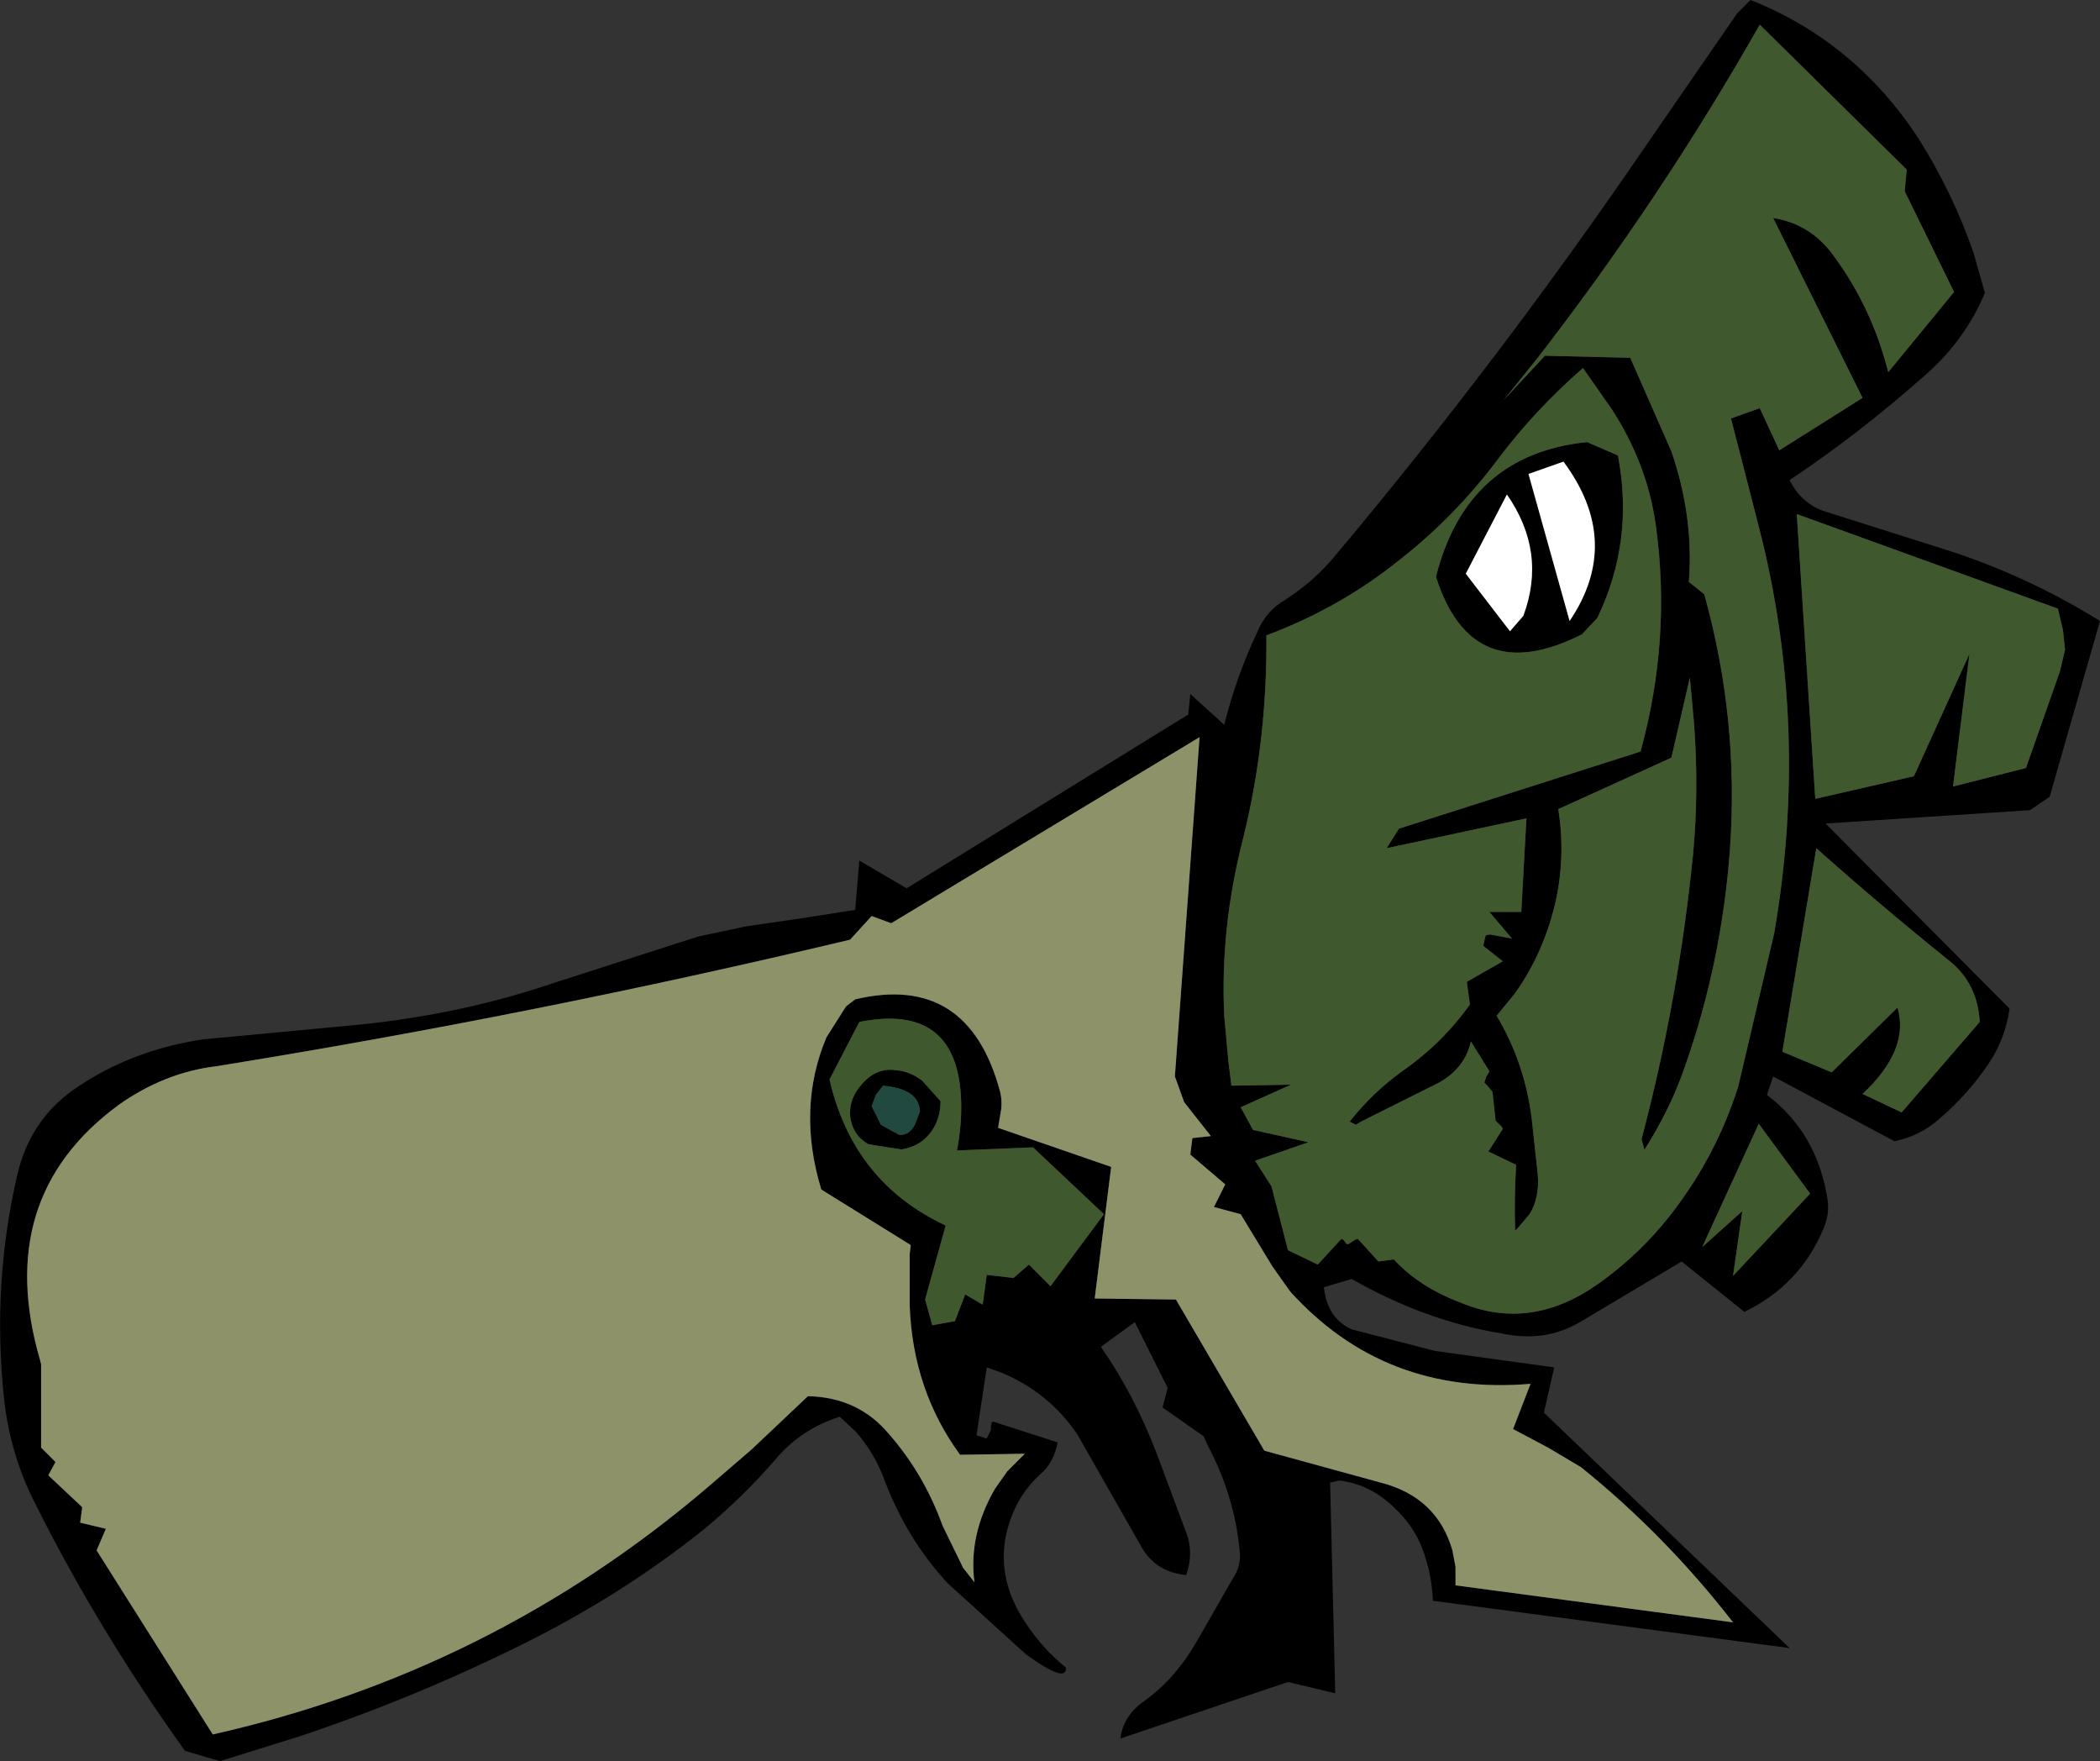
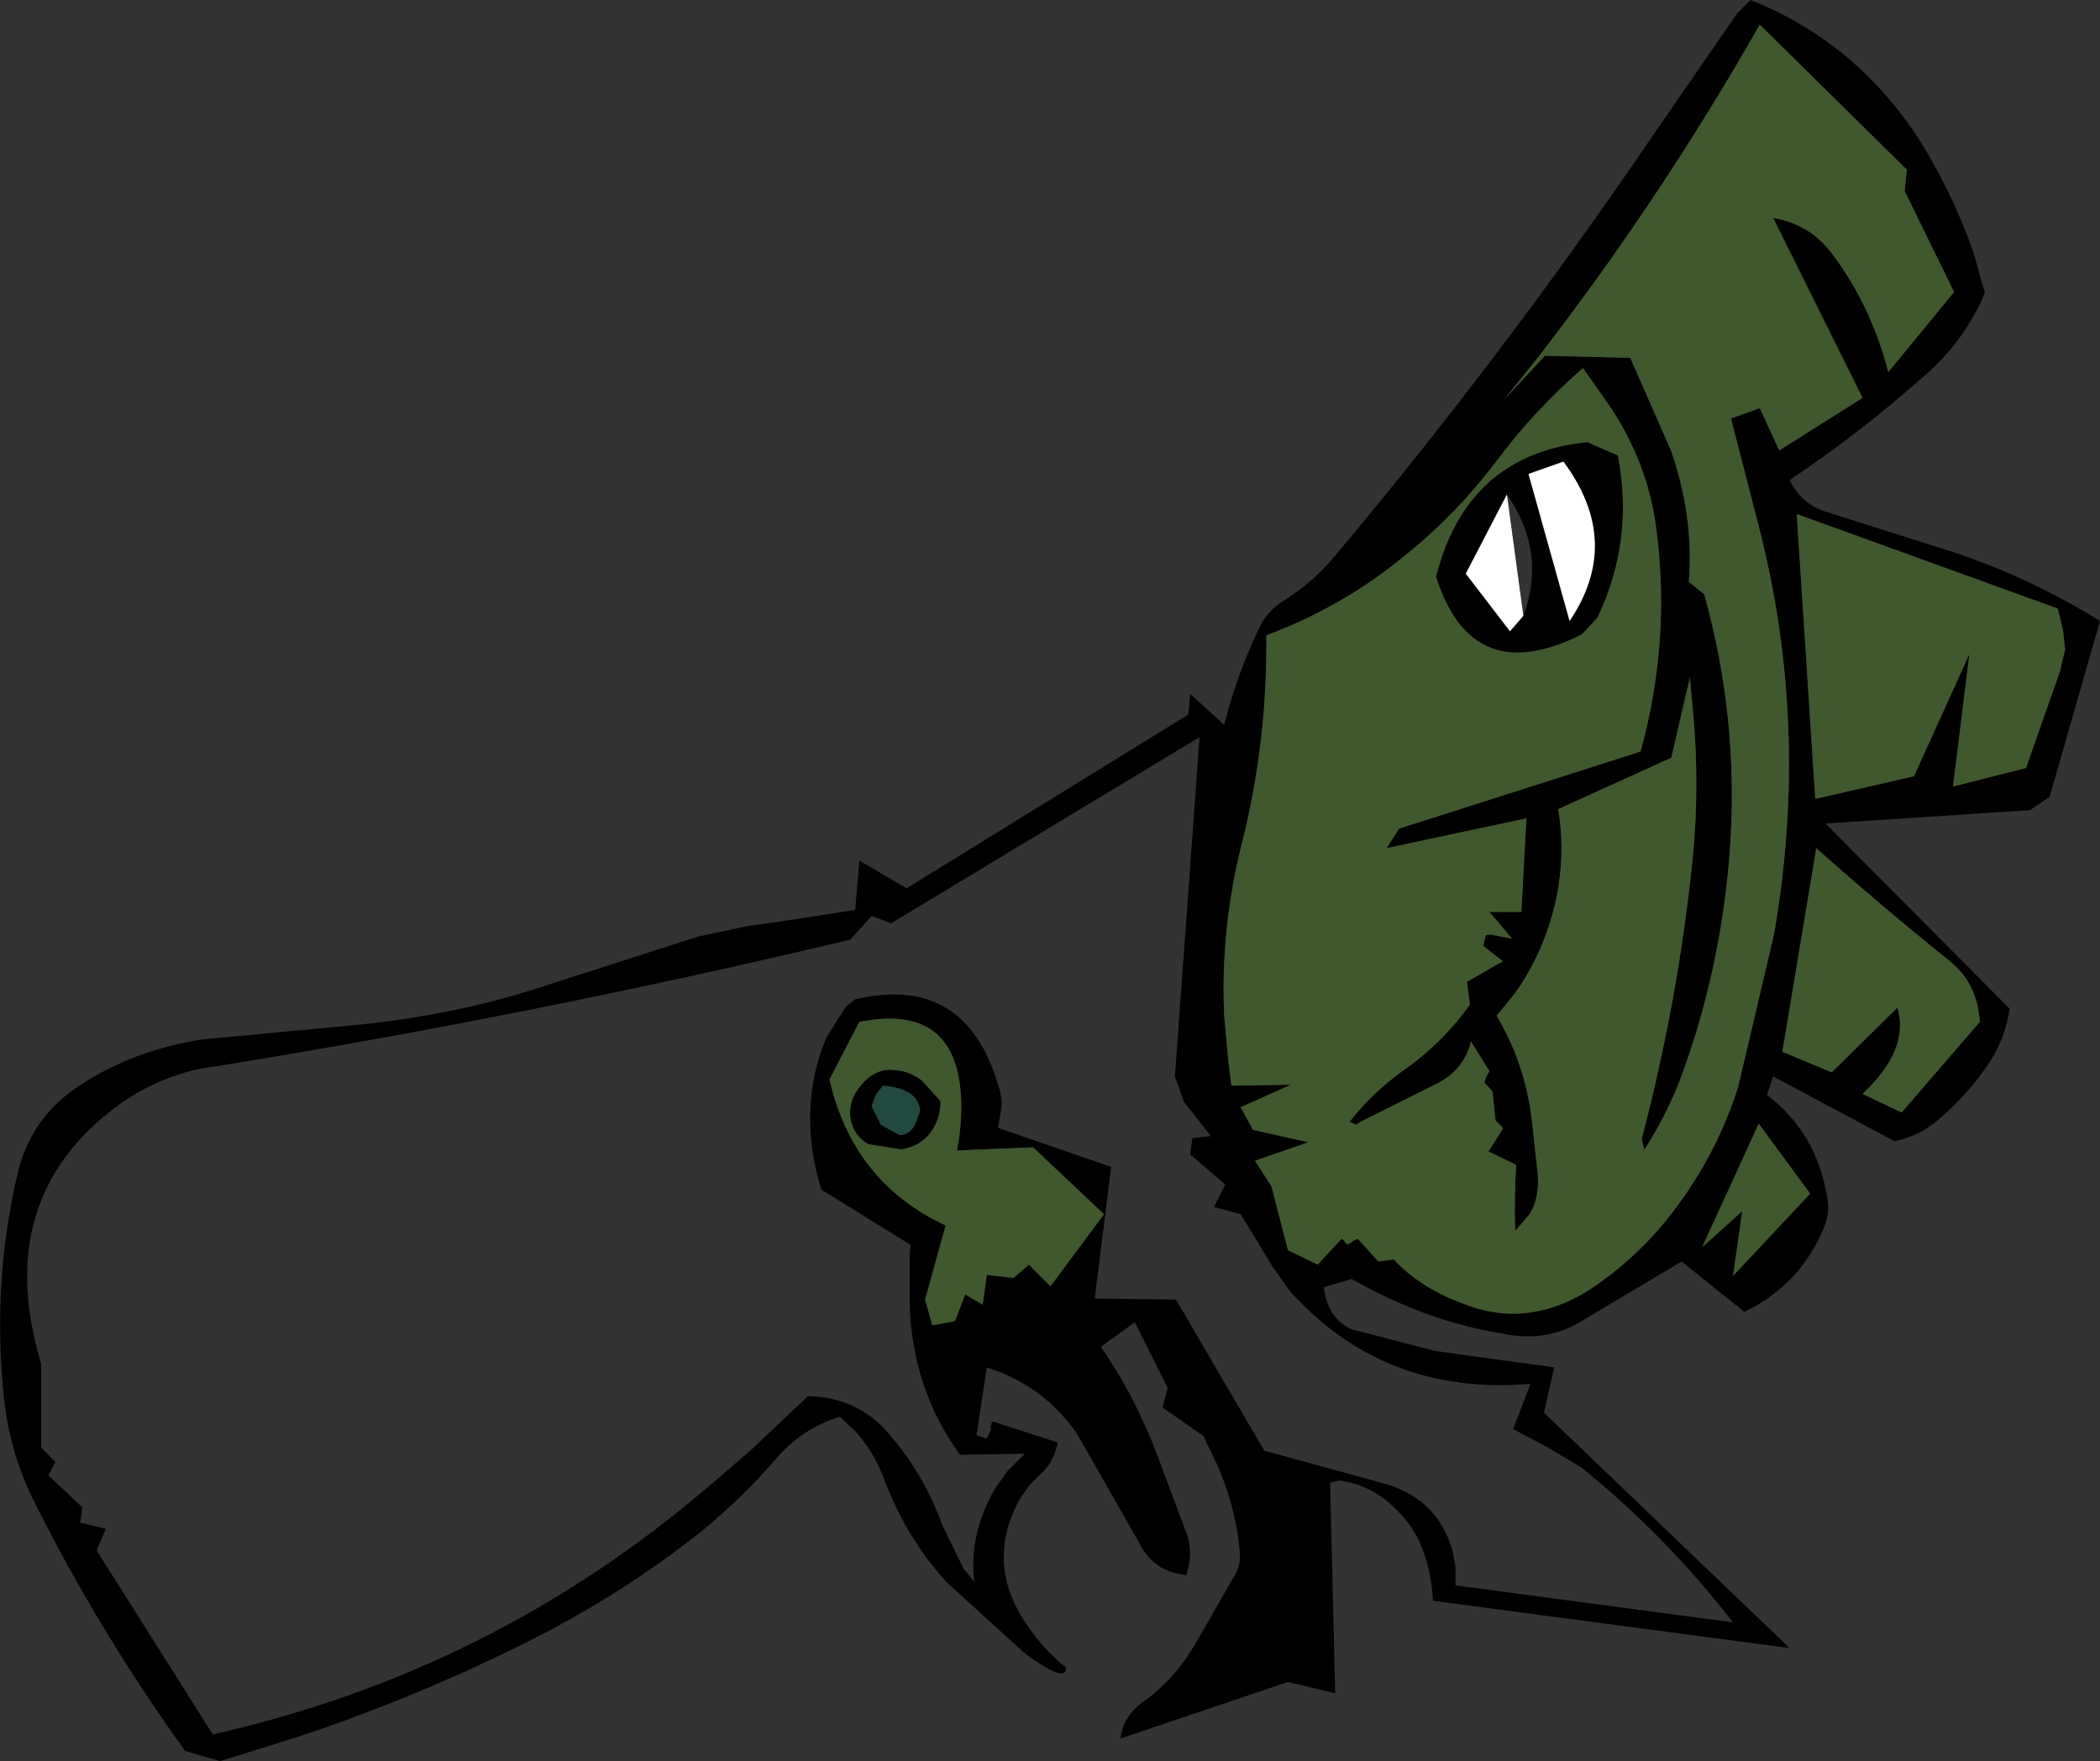
<svg xmlns="http://www.w3.org/2000/svg" height="85.65px" width="102.15px">
  <rect width="100%" height="100%" fill="#333333" stroke="none" />
  <g transform="matrix(1.0, 0.0, 0.0, 1.0, 51.0, 42.8)">
    <path d="M24.15 -25.5 L28.3 -25.4 30.3 -20.85 Q31.4 -17.65 31.15 -14.5 L31.9 -13.9 Q33.6 -7.8 33.15 -1.5 32.75 3.95 31.0 8.95 30.3 11.05 29.0 13.1 L29.0 13.15 28.85 12.6 Q30.65 5.8 31.35 -1.2 31.65 -4.35 31.4 -7.65 L31.2 -9.85 30.3 -5.95 24.8 -3.45 Q25.15 -1.25 24.7 0.9 24.15 3.45 22.7 5.5 L21.8 6.6 Q23.15 8.85 23.5 11.55 L23.8 14.3 Q23.9 15.45 23.4 16.25 L22.85 16.9 22.7 17.05 Q22.65 15.45 22.75 13.85 L21.4 13.2 22.1 12.1 22.05 12.0 21.75 11.7 21.6 10.3 21.35 10.0 21.2 9.85 21.25 9.7 21.3 9.55 21.45 9.3 20.55 7.85 Q20.25 9.15 19.0 9.85 L15.2 11.75 14.95 11.9 14.65 11.75 Q15.75 10.35 17.2 9.3 19.15 7.95 20.5 6.05 L20.35 4.95 22.1 3.95 21.15 3.2 21.25 2.75 Q21.25 2.65 21.5 2.65 L22.3 2.8 22.55 2.85 21.45 1.55 23.0 1.55 23.25 -3.0 16.45 -1.55 17.05 -2.5 28.8 -6.25 Q30.3 -11.7 29.55 -17.2 29.15 -20.2 27.4 -22.9 L26.0 -24.9 Q23.65 -22.85 21.85 -20.45 19.75 -17.65 17.05 -15.55 14.2 -13.25 10.6 -11.9 10.65 -6.75 9.45 -1.95 8.35 2.35 8.55 6.6 L8.75 8.8 8.9 10.0 11.8 9.95 9.35 11.05 9.95 12.15 12.65 12.75 10.05 13.65 10.85 14.9 11.65 18.0 13.1 18.7 14.25 17.45 14.35 17.5 14.5 17.7 14.6 17.7 14.75 17.6 14.9 17.5 15.05 17.45 16.05 18.55 16.8 18.45 Q18.05 19.8 20.05 20.55 23.4 21.95 26.65 19.7 28.8 18.2 30.4 16.1 32.5 13.35 33.55 10.05 L35.3 2.6 Q37.05 -7.5 34.55 -17.2 L33.2 -22.45 34.6 -22.95 35.55 -20.9 39.6 -23.45 35.25 -32.2 Q37.1 -31.9 38.2 -30.35 40.05 -27.85 40.85 -24.7 L44.05 -28.6 41.65 -33.5 41.75 -34.55 34.6 -41.6 Q29.8 -33.15 23.8 -25.4 L22.15 -23.35 24.15 -25.5 M33.5 -42.15 L34.15 -42.8 Q39.2 -40.8 42.3 -36.1 44.0 -33.4 45.0 -30.5 L45.55 -28.55 Q44.6 -26.3 42.75 -24.65 39.5 -21.75 36.05 -19.45 36.6 -18.35 37.7 -17.95 L43.7 -16.05 Q47.6 -14.8 51.15 -12.6 L48.7 -4.05 47.75 -3.4 37.8 -2.75 46.75 6.25 Q46.55 7.7 45.75 8.9 44.75 10.4 43.35 11.6 42.4 12.45 41.15 12.7 L35.25 9.55 34.95 10.45 Q37.4 12.3 37.9 15.55 38.0 16.25 37.7 16.95 36.55 19.7 33.85 21.0 L30.8 18.55 25.85 21.5 Q24.15 22.5 22.05 22.05 18.35 21.45 14.75 19.4 L13.4 19.8 Q13.55 21.3 14.75 21.85 L18.8 22.9 24.6 23.7 24.1 25.9 36.05 37.35 18.7 35.05 Q18.65 33.75 18.2 32.55 17.8 31.45 16.85 30.55 15.7 29.4 14.15 29.2 L13.7 29.3 13.95 39.55 11.65 39.0 3.5 41.75 Q3.65 40.6 4.7 39.9 6.2 38.8 7.2 37.05 L8.95 34.0 Q9.4 33.35 9.3 32.6 9.05 29.95 7.75 27.5 L7.55 27.05 5.55 25.65 5.8 24.7 4.2 21.5 2.55 22.7 Q4.15 25.0 5.25 27.85 L6.65 31.6 Q7.1 32.65 6.7 33.8 5.15 33.65 4.45 32.3 L1.4 26.95 Q0.0 24.9 -2.3 23.95 L-3.0 23.7 -3.5 27.0 -3.05 27.15 -3.0 27.15 -2.9 26.95 -2.8 26.75 -2.8 26.55 -2.75 26.35 -2.65 26.35 0.45 27.35 Q0.25 28.35 -0.4 28.9 -1.45 29.85 -1.9 31.25 -2.65 33.55 -1.35 35.75 -0.45 37.25 0.85 38.3 0.9 39.1 -1.1 37.65 L-4.9 34.2 Q-6.85 32.1 -7.95 29.25 -8.45 27.85 -9.4 26.8 L-10.15 26.1 Q-12.05 26.7 -13.3 28.2 -14.9 30.05 -16.85 31.65 -20.75 34.75 -25.35 37.05 -30.75 39.75 -36.45 41.65 L-40.3 42.85 -42.0 42.35 Q-46.2 36.5 -49.3 30.3 -50.5 27.95 -50.8 25.25 -51.4 19.65 -50.15 14.3 -49.55 11.75 -47.5 10.25 -44.75 8.3 -41.15 7.75 L-33.7 7.05 Q-28.6 6.55 -24.05 5.0 L-17.05 2.75 -14.7 2.25 -11.95 1.85 -9.4 1.45 -9.2 -0.95 -6.9 0.4 6.8 -8.05 6.9 -9.05 8.55 -7.55 Q9.15 -9.95 10.2 -12.15 10.6 -13.1 11.55 -13.65 12.85 -14.5 13.8 -15.6 21.95 -25.3 29.05 -35.7 L33.5 -42.15 M23.1 -12.85 Q24.25 -15.95 22.3 -18.75 L20.3 -14.9 22.45 -12.1 23.1 -12.85 M27.7 -20.65 Q28.5 -16.5 26.7 -12.75 L25.95 -11.95 Q20.6 -9.25 18.85 -14.75 20.35 -20.7 26.2 -21.3 L27.7 -20.65 M25.05 -20.35 L23.35 -19.75 25.35 -12.6 Q27.95 -16.45 25.05 -20.35 M31.8 17.85 L33.75 16.1 33.3 19.25 37.05 15.25 34.55 11.85 31.8 17.85 M41.5 11.3 L45.3 6.9 Q45.2 5.05 43.85 3.95 40.55 1.3 37.35 -1.55 L35.7 8.35 38.1 9.35 41.3 6.2 Q41.9 8.25 39.6 10.4 L41.5 11.3 M36.4 -17.8 L37.3 -3.95 42.1 -5.05 44.8 -11.0 44.0 -4.55 47.55 -5.45 49.2 -10.15 49.45 -11.2 49.35 -12.15 49.1 -13.2 36.4 -17.8 M6.6 10.8 L6.15 9.55 7.35 -6.95 -7.65 2.1 -8.6 1.75 -9.65 2.9 Q-24.95 6.55 -40.45 9.05 -43.0 9.35 -45.25 10.95 -51.35 15.45 -49.05 23.35 L-49.0 23.55 -49.0 27.6 -48.3 28.3 -48.65 28.95 -47.0 30.5 -47.1 31.25 -45.85 31.55 -46.3 32.6 -40.65 41.55 Q-27.1 38.5 -16.6 29.55 L-14.45 27.7 -11.7 25.1 Q-9.25 25.15 -7.75 26.95 -6.05 28.9 -5.15 31.4 L-4.15 33.45 -3.6 34.15 Q-3.9 31.85 -2.6 29.6 L-2.0 28.75 -1.15 27.9 -4.3 27.95 Q-6.6 24.8 -6.75 20.7 L-6.75 18.2 -6.7 17.75 -11.05 15.05 Q-12.25 11.1 -10.8 7.65 L-9.85 6.15 -9.4 5.8 Q-3.9 4.5 -2.35 10.3 -2.25 10.7 -2.3 11.15 L-2.45 12.05 3.05 13.95 2.25 20.35 6.2 20.4 10.5 27.75 16.15 29.3 Q18.9 30.0 19.65 32.6 L19.8 33.4 19.8 34.3 33.3 36.1 Q30.0 31.85 25.9 28.55 L24.3 27.6 22.6 26.7 23.45 24.5 Q16.35 25.1 11.75 20.0 L10.9 18.8 9.35 16.25 8.05 15.9 8.6 14.8 6.9 13.35 7.0 12.55 7.9 12.45 6.6 10.8 M0.1 19.75 L2.7 16.25 -0.75 13.0 -4.45 13.15 Q-4.2 11.85 -4.25 10.65 -4.45 5.95 -9.2 6.9 L-10.65 9.7 Q-9.5 14.7 -5.0 16.8 L-6.0 20.4 -5.65 21.65 -4.55 21.45 -4.05 20.15 -3.2 20.65 -3.0 19.2 -1.7 19.35 -0.95 18.7 0.1 19.75 M-9.05 9.9 Q-8.35 9.1 -7.4 9.25 -6.75 9.3 -6.15 9.75 L-5.25 10.75 Q-5.25 11.65 -5.75 12.3 -6.25 12.95 -7.15 13.1 L-8.75 12.85 Q-9.55 12.4 -9.65 11.45 -9.7 10.6 -9.05 9.9 M-8.05 10.0 L-8.4 10.45 -8.6 11.0 -8.15 11.9 -7.25 12.4 Q-6.75 12.4 -6.5 11.9 L-6.25 11.25 Q-6.3 10.15 -8.05 10.0" fill="#000000" fill-rule="evenodd" stroke="none" />
    <path d="M24.15 -25.5 L22.15 -23.35 23.8 -25.4 Q29.8 -33.15 34.6 -41.6 L41.75 -34.55 41.65 -33.5 44.05 -28.6 40.85 -24.7 Q40.05 -27.85 38.2 -30.35 37.1 -31.9 35.25 -32.2 L39.6 -23.45 35.55 -20.9 34.6 -22.95 33.2 -22.45 34.55 -17.2 Q37.05 -7.5 35.3 2.6 L33.55 10.05 Q32.5 13.35 30.4 16.1 28.8 18.2 26.65 19.7 23.4 21.95 20.05 20.55 18.05 19.8 16.8 18.45 L16.05 18.55 15.05 17.45 14.9 17.5 14.75 17.6 14.6 17.7 14.5 17.7 14.35 17.5 14.25 17.45 13.1 18.7 11.65 18.0 10.85 14.9 10.05 13.65 12.65 12.75 9.95 12.15 9.35 11.05 11.8 9.95 8.9 10.0 8.75 8.8 8.55 6.6 Q8.35 2.35 9.45 -1.95 10.65 -6.75 10.6 -11.9 14.2 -13.25 17.05 -15.55 19.75 -17.65 21.85 -20.45 23.65 -22.85 26.0 -24.9 L27.4 -22.9 Q29.15 -20.2 29.55 -17.2 30.3 -11.7 28.8 -6.25 L17.05 -2.5 16.45 -1.55 23.25 -3.0 23.0 1.55 21.45 1.55 22.55 2.85 22.3 2.8 21.5 2.65 Q21.25 2.65 21.25 2.75 L21.15 3.2 22.1 3.95 20.35 4.95 20.5 6.05 Q19.15 7.95 17.2 9.3 15.75 10.35 14.65 11.75 L14.95 11.9 15.2 11.75 19.0 9.85 Q20.25 9.15 20.55 7.85 L21.45 9.3 21.3 9.55 21.25 9.7 21.2 9.85 21.35 10.0 21.6 10.3 21.75 11.7 22.05 12.0 22.1 12.1 21.4 13.2 22.75 13.85 Q22.65 15.45 22.7 17.05 L22.85 16.9 23.4 16.25 Q23.9 15.45 23.8 14.3 L23.5 11.55 Q23.15 8.85 21.8 6.6 L22.7 5.5 Q24.15 3.45 24.7 0.9 25.15 -1.25 24.8 -3.45 L30.3 -5.95 31.2 -9.85 31.4 -7.65 Q31.65 -4.35 31.35 -1.2 30.65 5.8 28.85 12.6 L29.0 13.15 29.0 13.1 Q30.3 11.05 31.0 8.95 32.75 3.95 33.15 -1.5 33.6 -7.8 31.9 -13.9 L31.15 -14.5 Q31.4 -17.65 30.3 -20.85 L28.3 -25.4 24.15 -25.5 M27.7 -20.65 L26.2 -21.3 Q20.35 -20.7 18.85 -14.75 20.6 -9.25 25.95 -11.95 L26.7 -12.75 Q28.5 -16.5 27.7 -20.65 M36.4 -17.8 L49.1 -13.2 49.35 -12.15 49.45 -11.2 49.2 -10.15 47.55 -5.45 44.0 -4.55 44.8 -11.0 42.1 -5.05 37.3 -3.95 36.4 -17.8 M41.5 11.3 L39.6 10.4 Q41.9 8.25 41.3 6.2 L38.1 9.35 35.7 8.35 37.35 -1.55 Q40.55 1.3 43.85 3.95 45.2 5.05 45.3 6.9 L41.5 11.3 M31.8 17.85 L34.55 11.85 37.05 15.25 33.3 19.25 33.75 16.1 31.8 17.85 M0.1 19.75 L-0.95 18.7 -1.7 19.35 -3.0 19.2 -3.2 20.65 -4.05 20.15 -4.55 21.45 -5.65 21.65 -6.0 20.4 -5.0 16.8 Q-9.5 14.7 -10.65 9.7 L-9.2 6.9 Q-4.45 5.95 -4.25 10.65 -4.2 11.85 -4.45 13.15 L-0.75 13.0 2.7 16.25 0.1 19.75 M-9.05 9.9 Q-9.7 10.6 -9.65 11.45 -9.55 12.4 -8.75 12.85 L-7.15 13.1 Q-6.25 12.95 -5.75 12.3 -5.25 11.65 -5.25 10.75 L-6.15 9.75 Q-6.75 9.3 -7.4 9.25 -8.35 9.1 -9.05 9.9" fill="#40582d" fill-rule="evenodd" stroke="none" />
-     <path d="M23.1 -12.85 L22.45 -12.1 20.3 -14.9 22.3 -18.75 Q24.25 -15.95 23.1 -12.85 M25.05 -20.35 Q27.95 -16.45 25.35 -12.6 L23.35 -19.75 25.05 -20.35" fill="#ffffff" fill-rule="evenodd" stroke="none" />
-     <path d="M6.6 10.8 L7.9 12.45 7.0 12.55 6.9 13.35 8.6 14.8 8.05 15.9 9.35 16.25 10.9 18.8 11.75 20.0 Q16.35 25.1 23.45 24.5 L22.6 26.7 24.3 27.6 25.9 28.55 Q30.0 31.85 33.3 36.1 L19.8 34.3 19.8 33.4 19.65 32.6 Q18.9 30.0 16.15 29.3 L10.5 27.75 6.2 20.4 2.25 20.35 3.05 13.95 -2.45 12.05 -2.3 11.15 Q-2.25 10.7 -2.35 10.3 -3.9 4.5 -9.4 5.8 L-9.85 6.15 -10.8 7.65 Q-12.25 11.1 -11.05 15.05 L-6.7 17.75 -6.75 18.2 -6.75 20.7 Q-6.6 24.8 -4.3 27.95 L-1.15 27.9 -2.0 28.75 -2.6 29.6 Q-3.9 31.85 -3.6 34.15 L-4.15 33.45 -5.15 31.4 Q-6.05 28.9 -7.75 26.95 -9.25 25.15 -11.7 25.1 L-14.45 27.7 -16.6 29.55 Q-27.1 38.5 -40.65 41.55 L-46.3 32.6 -45.85 31.55 -47.1 31.25 -47.0 30.5 -48.65 28.95 -48.3 28.3 -49.0 27.6 -49.0 23.55 -49.05 23.35 Q-51.35 15.45 -45.25 10.95 -43.0 9.35 -40.45 9.05 -24.95 6.55 -9.65 2.9 L-8.6 1.75 -7.65 2.1 7.35 -6.95 6.15 9.55 6.6 10.8" fill="#8d9268" fill-rule="evenodd" stroke="none" />
+     <path d="M23.1 -12.85 L22.45 -12.1 20.3 -14.9 22.3 -18.75 M25.05 -20.35 Q27.95 -16.45 25.35 -12.6 L23.35 -19.75 25.05 -20.35" fill="#ffffff" fill-rule="evenodd" stroke="none" />
    <path d="M-8.05 10.0 Q-6.3 10.15 -6.25 11.25 L-6.5 11.9 Q-6.75 12.4 -7.25 12.4 L-8.15 11.9 -8.6 11.0 -8.4 10.45 -8.05 10.0" fill="#21493f" fill-rule="evenodd" stroke="none" />
  </g>
</svg>